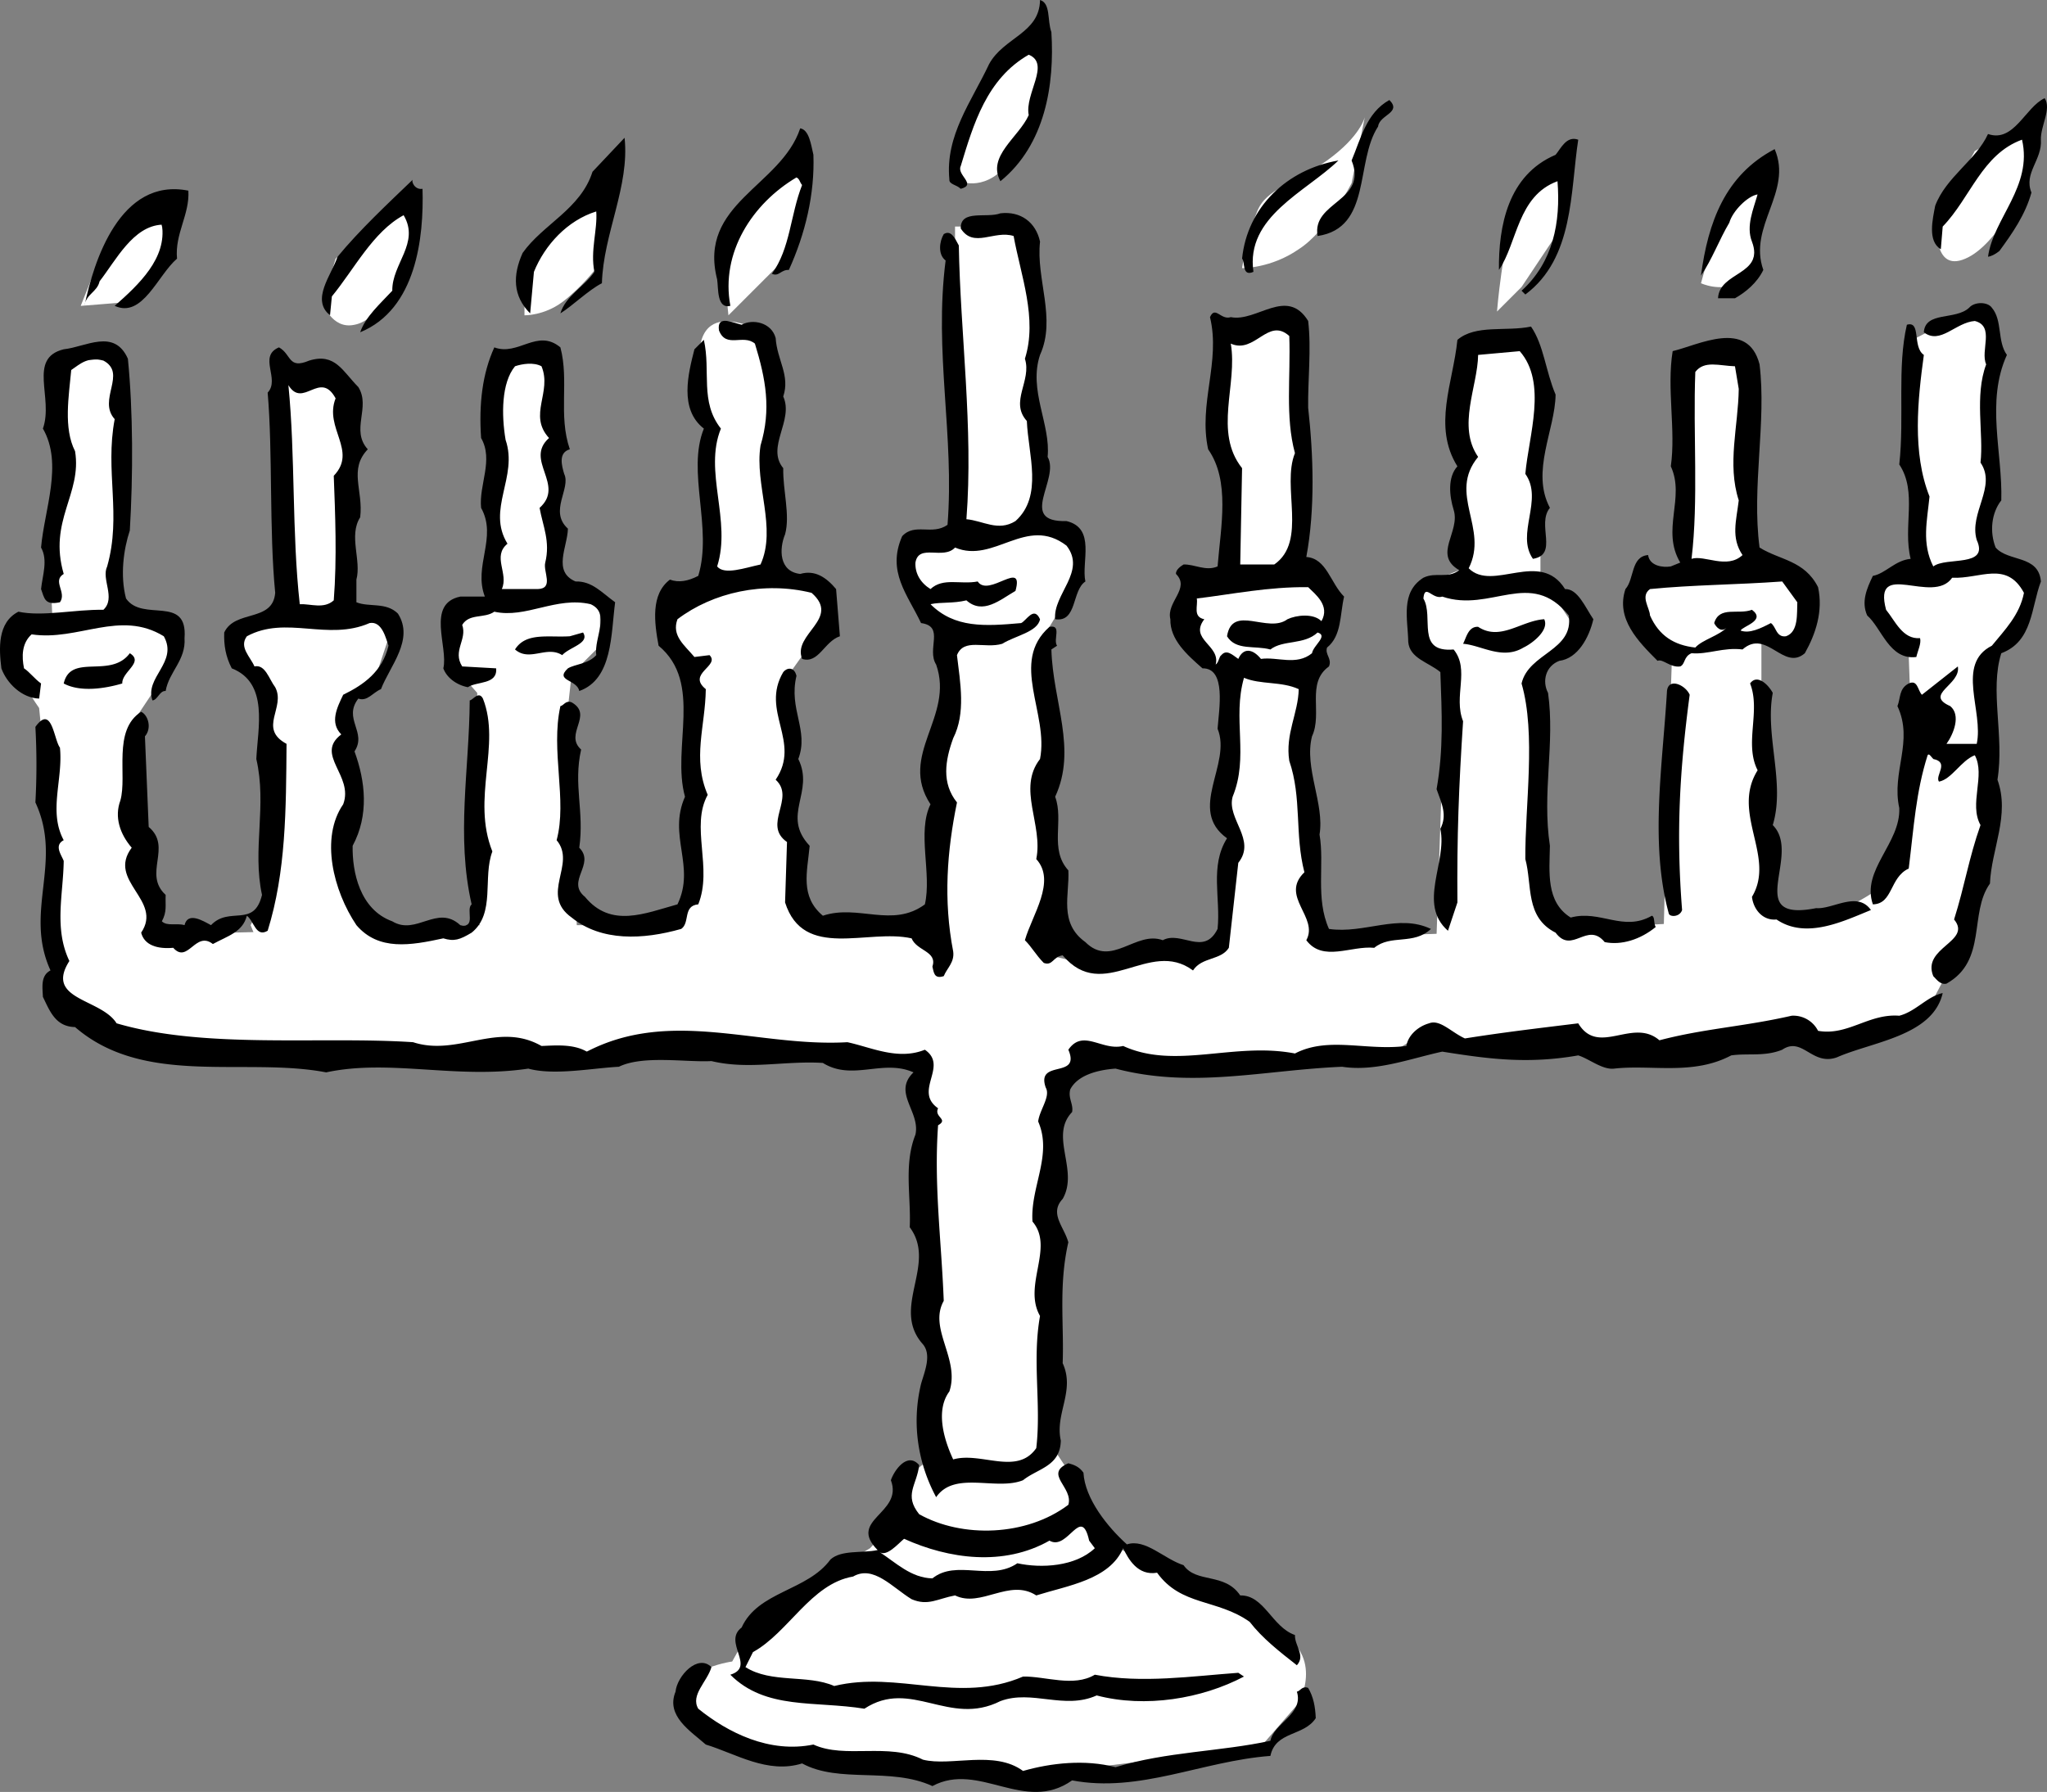
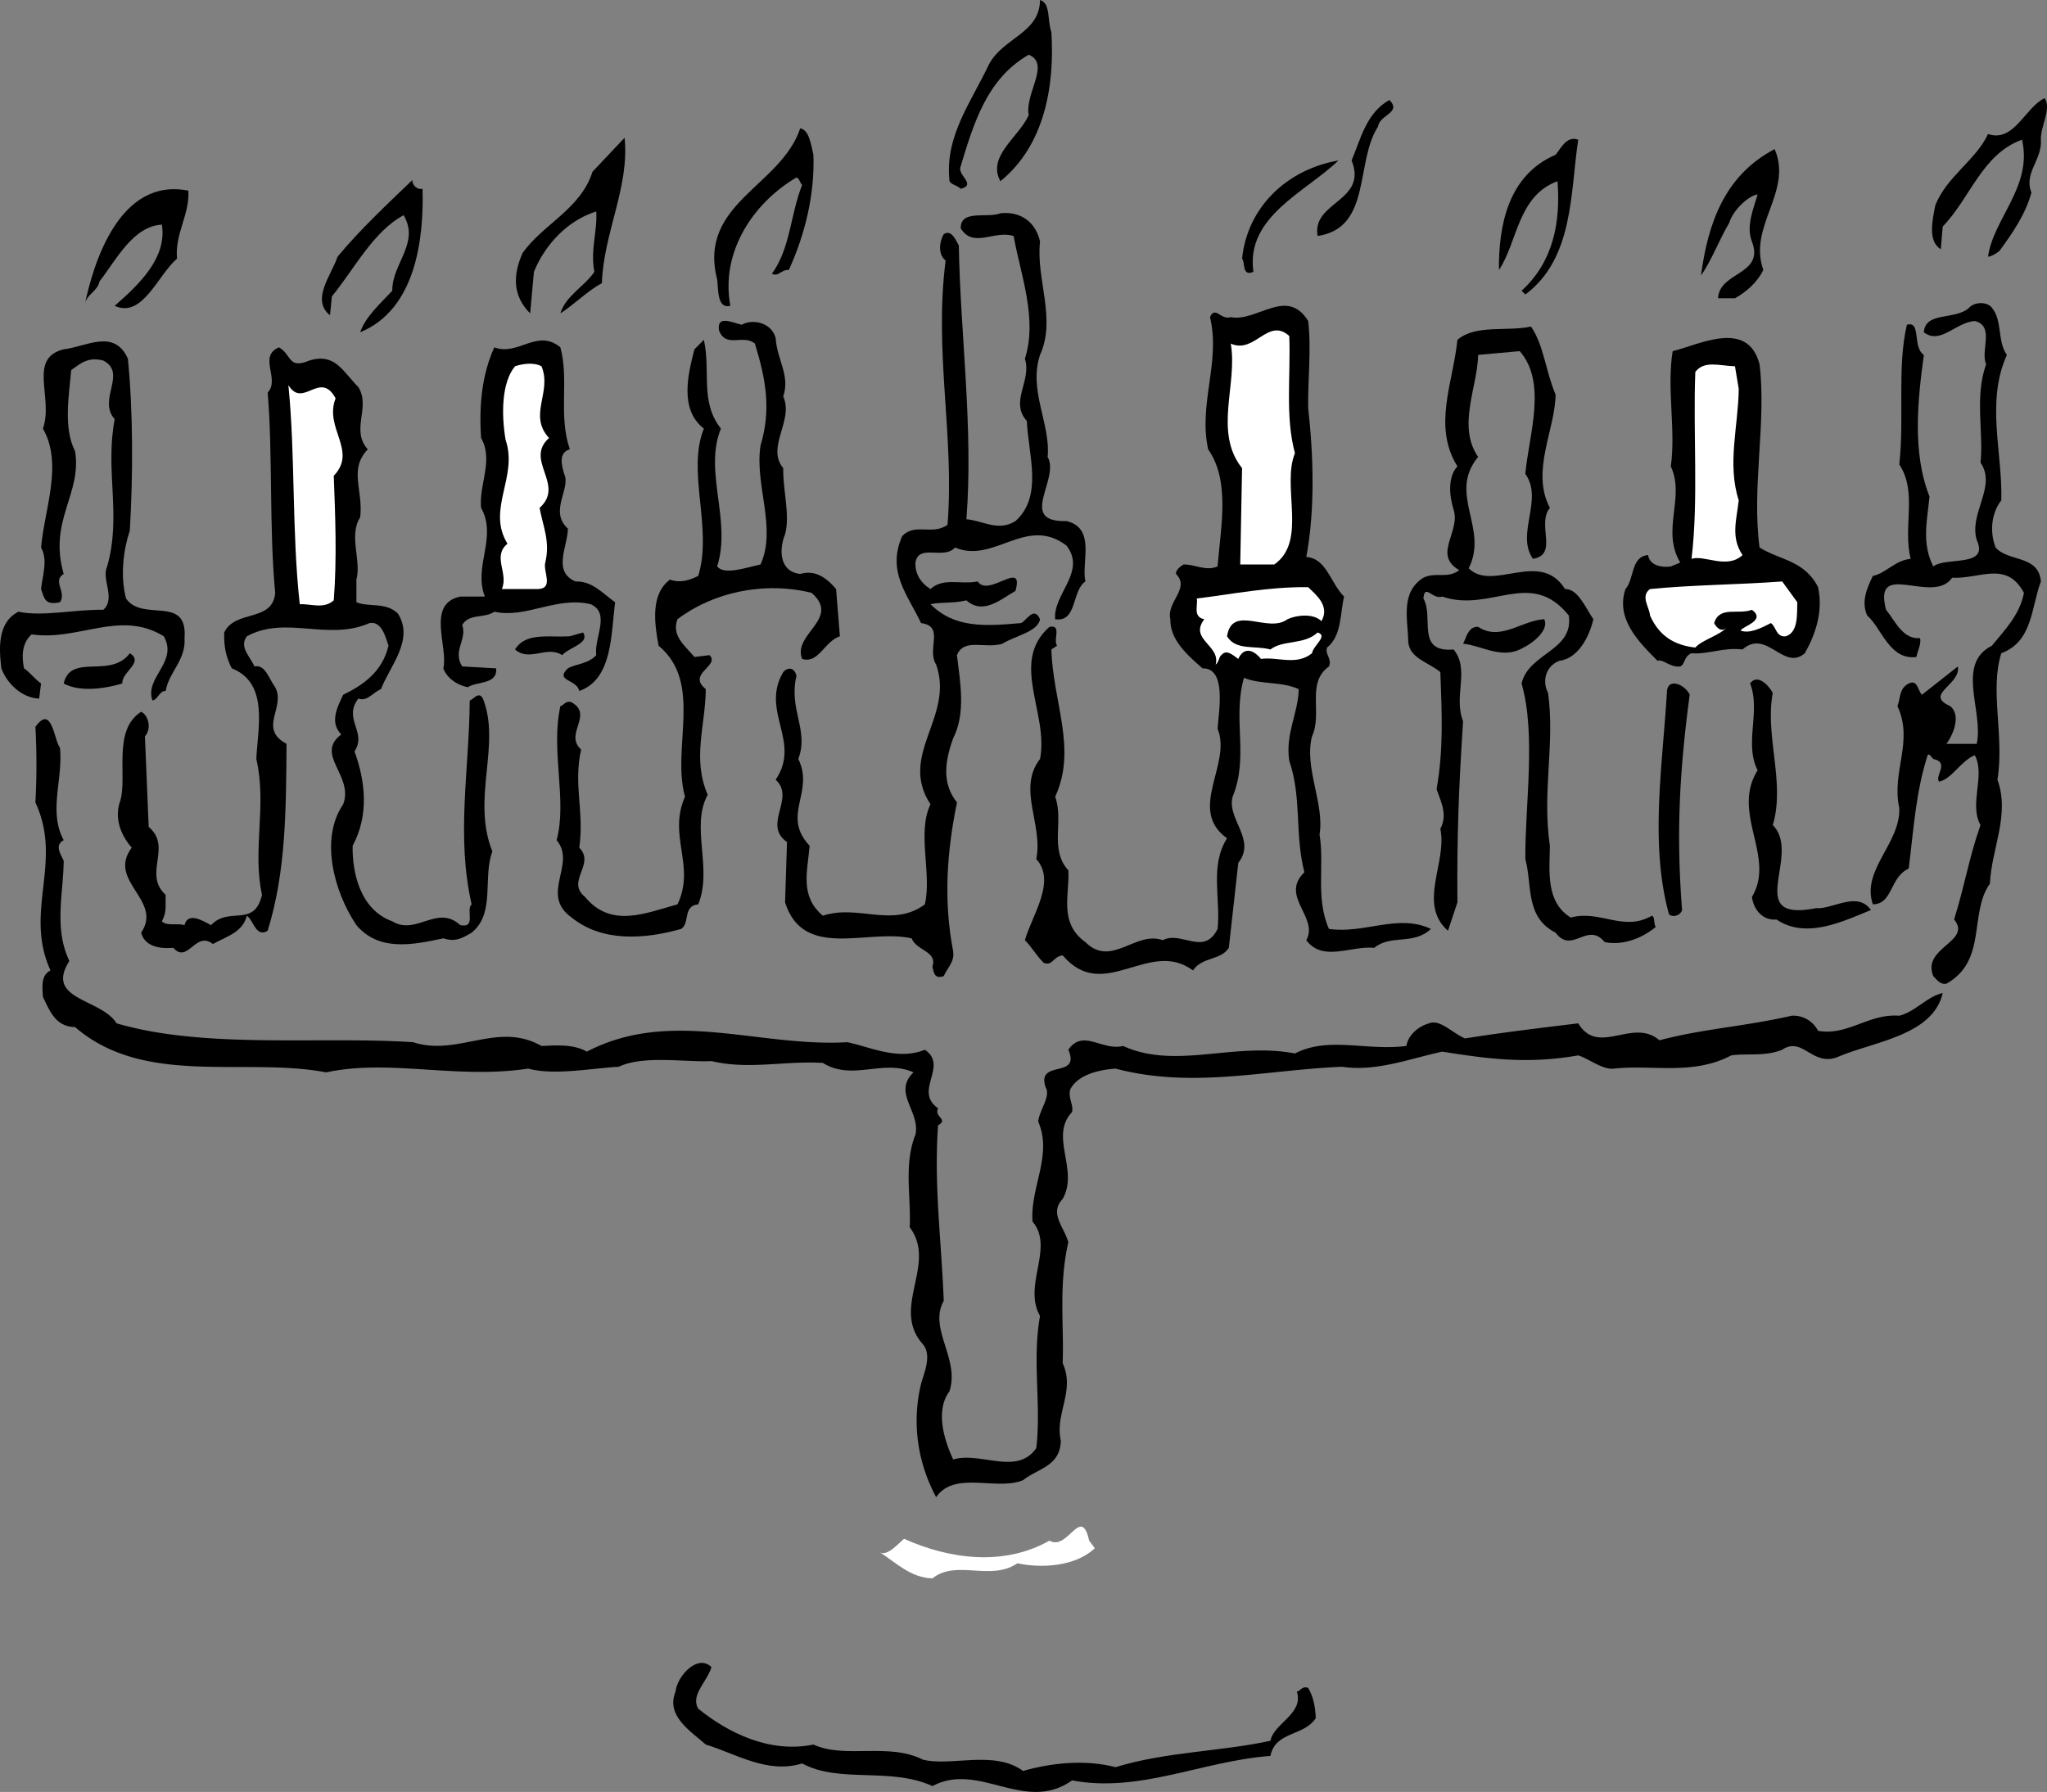
<svg xmlns="http://www.w3.org/2000/svg" width="108.396" height="94.908">
  <rect width="100%" height="100%" fill="#808080" stroke="none" />
-   <path fill="#fff" d="m6.272 32.2.3-7-.3-5.2-.7-1-2.3.2v4.3l-.7 4.5.2 4.7s-2.473.523-2.2 1.8c.227 1.223 1.5 3 1.5 3l.7 7 .5 8 3.8 2.5 10.7.7h15.3l6.2-.2 9.8.7.5 20.8-1.5 1.2-.8 2.5-1.2 1.3-2 1.2-4.3 3-1 1.8s-3.473.473-2.2 2.5c1.227 1.973 4.2 2.2 4.2 2.2l5.3.5 8 .8 4.7-.5 8-1 2-2.3s1.527-2.727-1.5-4c-2.973-1.227-8-4.2-8-4.2l-3.5-5.3v-18l1.5-3 5.3.8 11.2-.8 2-1.2 3 1 4-.5 6 1 5.8-1.3 2.2.8 5.3-2 2-3.8 1.5-6.7-.3-7.8s2.527-2.977 2-4c-.473-.977-1.7-2.2-1.7-2.2l-4 1-2 .7v2l1.5 2 .2 5.5s.277 5.273-1.7 6.8c-2.023 1.473-3.5 1.5-3.5 1.5l-12.8.7-14 .5-12 1.3-7.7-1.8-13-.2h-11.8l-5 .2-11.5.3-1.2-11.3 2-3-.3-2.2-2.5-.8m1.801-21.7-3 3.7-.8 2 2.5-.2 2.3-2.5-1-3m13.5-.3-3.8 3.5-.7 2.3s.476 1.473 1.7 1.2c1.276-.227 2.5-2.5 2.5-2.5l.8-3-.5-1.5m10.199-.5-4 3.8v3.2s1.027.023 2-.7c1.027-.777 1.8-1.8 1.8-1.8l.2-4.5m10.5-1.5s-3.473 2.773-3.7 4.5c-.273 1.773 0 4 0 4l2.7-2.7 1.3-3.5-.3-2.3m12.5-6.5s-1.223.273-2.7 3c-1.523 2.773-1.5 4.8-1.5 4.8s1.227.723 2.5-.5c1.227-1.277 2.2-5 2.2-5l-.5-2.3" />
-   <path fill="#fff" d="M18.772 32.7h-5.2l-1 1 1 2.3.7 3.2.3 7.3-1.3 2.5 1 2.5 5.5-1.3-1.7-4.2.7-4.3-.7-4.2 1.7-1.3 1-3-2-.5m12-1.5-6.5.8-.5 3 1.5 1.7-.2 12 2.7 2.3 2.8-1.3-.5-12.2.2-1.8 1.5-1.5v-2.5l-1-.5m9.801-13.5s-4.024-2.477-3.5 2c.476 4.523.5 10.8.5 10.8s-2.274.223-2.3 1.7c.026 1.523 1.3 3.8 1.3 3.8l.2 8.2-.5 3.3-2.2 3 8.7.5-.7-4.8-.5-10.2 2-2.8v-2.5l-2.3-.2-.7-12.8m10-5.7v16l-2.8 1 1.5 3 .8 2v4.5l-.5 2.5-.3 10.7 6.5 1-.5-11v-8l1.8-3-.3-2.2-2-1 .3-3.3-.5-3.5.5-4.7-.8-4h-3.7m21.699-5.8s-.223 1.023-2 2.3c-1.723 1.223-3.223 1.473-3.7 2.7-.523 1.273-.8 3-.8 3s1.527.023 3-1c1.527-.977 2.8-3.5 2.8-3.5l.7-3.5m-7 29.3-.5 7 .8 2-.8 2.2-.5 4.8h5.5l-1-11.3.3-5-3.8.3M82.772 8s-1.723.973-2.5 3c-.723 1.973-1 5.5-1 5.5l1.3-1.3 2-3 .2-4.2m-2 10-3 .5-.2 5.5-.3 6.2-2 .8-.5 2.7 1.8 1.3-.5 14.5 6.5 1.2-.8-3.7-.5-6v-5.5l2.3-2-2-3V20.2l-.8-2.2m12.301-9-1.8 1.7-1.2 4.3s.976.473 2 0c.976-.527 1-3 1-3V9m14.199-2.5-2.7 1.5-2 3.7s-.273 2.773 1.5 2c1.727-.727 3.2-4 3.2-4V6.5m-2.5 9.7-3.5 1.8.3 8.2v4.5l2.7 1.3 1-4v-5.5l.3-4.3-.8-2M88.573 33.7l-.3 9-.2 7.5 5.7-.2-.5-9v-8.5l-4.7 1.2" />
  <path d="M55.674 1.7c.176 2.773-.324 5.972-2.699 7.898-.726-1.325.973-2.325 1.5-3.5-.226-1.125 1.172-2.723 0-3.2-2.226 1.274-2.926 3.676-3.601 5.899-.227.476.875.976 0 1.203-.227-.227-.625-.227-.602-.5-.223-2.328 1.176-4.125 2.102-6.102.773-1.425 2.675-1.625 2.699-3.398.574.172.375 1.074.601 1.7m52.399 5.698c.074 1.075-.926 1.774-.5 2.801-.324 1.176-1.024 2.176-1.7 3.098-.226.176-.425.277-.6.3.276-2.023 2.374-3.722 1.8-6.199-2.125.774-2.723 3.075-4.2 4.602l-.1 1.2c-.724-.427-.423-1.626-.298-2.302.574-1.523 2.172-2.425 2.797-3.8 1.375.476 1.977-1.426 3-1.899.375.574-.223 1.473-.2 2.2M72.975 6.7c-1.226 1.874-.328 5.374-3.203 5.8-.324-1.828 2.676-1.828 1.8-4 .477-1.125.778-2.527 2-3.203.677.676-.523.777-.597 1.402M43.073 8.2c.074 2.073-.426 4.175-1.3 6.097-.423-.024-.524.375-.9.203.977-1.328.977-3.125 1.602-4.703-.125-.125-.125-.324-.3-.399-2.325 1.375-4.028 3.977-3.5 6.801-.727.176-.626-.926-.7-1.402-1.027-4.024 3.375-4.922 4.399-8 .476.078.574.875.699 1.402M31.874 15c-.727.375-1.524 1.172-2.2 1.598.274-.926 1.274-1.426 1.801-2.2-.226-1.125.172-2.226.098-3.199-1.524.473-2.723 1.774-3.3 3.2l-.2 2.199c-.926-.926-.926-2.024-.399-3.2 1.075-1.523 3.075-2.324 3.7-4.3l1.699-1.801c.277 2.578-1.125 5.078-1.2 7.703m51.7-7.602c-.426 2.774-.223 6.274-2.8 8.2l-.2-.2c1.676-1.523 2.074-3.625 1.902-5.8-2.125.777-2.125 3.277-3.101 4.699-.024-2.324.476-5.024 3-6.098.273-.324.574-1.027 1.199-.8m9.801 6.898c-.325.676-.926 1.176-1.5 1.5h-.899c.074-1.422 2.473-1.223 1.797-3-.324-.824.078-1.723.3-2.5-.523.078-1.323.875-1.5 1.5-.523.875-.925 1.976-1.5 2.8.376-2.824 1.278-5.324 3.903-6.699.973 2.274-1.426 4.075-.601 6.399M70.874 8.5c-1.727 1.672-4.926 2.973-4.5 5.898-.625.274-.426-.523-.602-.699.277-2.726 2.375-4.726 5.102-5.199m-48.5 1.5c.074 2.574-.325 6.375-3.301 7.598.277-.825 1.074-1.524 1.7-2.2-.024-1.425 1.476-2.523.6-4-1.624.875-2.624 2.875-3.8 4.301l-.098 1c-1.027-.824.074-2.125.399-3.101 1.175-1.426 2.675-2.825 4-4.098-.125.074.074.574.5.5m-12.399.098c.074 1.277-.726 2.277-.601 3.601-1.024.875-1.825 3.176-3.301 2.5 1.277-1.125 2.777-2.527 2.5-4.3-1.524.074-2.426 1.874-3.3 3-.126.574-.724.675-.798 1.3.473-2.324 1.875-6.824 5.5-6.101m45.098 2.699c-.223 1.976.875 4.078 0 6-.625 1.875.574 3.676.402 5.402.672 1.176-1.625 3.473 1 3.399 1.574.375.774 2.175 1 3.199-.726.476-.426 2.176-1.601 2-.125-1.324 1.675-2.524.601-3.899-2.125-1.625-3.828.977-5.902.102-.625.672-1.926-.227-2.098.797-.027.578.274 1.078.797 1.402.676-.625 1.578-.226 2.5-.402.578.875 2.477-1.223 2 .5-.824.476-1.723 1.277-2.598.5-.726.176-1.324.078-1.902.203 1.277 1.273 2.875 1.172 4.8 1 .278-.125.677-.926 1-.203-.124.676-1.323.875-2 1.3-.925.278-2.023-.324-2.398.602.176 1.473.473 3.074-.199 4.399-.426 1.175-.625 2.375.2 3.402-.528 2.574-.727 5.172-.2 7.898.074.575-.328.875-.5 1.301-.527.176-.527-.226-.601-.5.273-.824-.825-.824-1.102-1.5-2.324-.527-5.723 1.176-6.7-1.902l.102-3.2c-1.324-.925.473-2.324-.601-3.3 1.375-2.024-.824-3.625.402-5.7.172-.222.574-.324.7.2-.426 1.777.675 2.875.097 4.402.875 1.774-.922 2.973.602 4.598-.125 1.375-.524 2.676.699 3.703 1.875-.625 3.676.672 5.402-.602.375-1.625-.426-3.824.297-5.3-1.723-2.625 1.277-4.625.3-7.399-.523-.824.477-2.027-.8-2.199-.723-1.527-1.824-2.727-1-4.602.676-.726 1.578-.023 2.402-.601.375-4.723-.726-9.125-.101-14-.426-.324-.324-1.024-.098-1.399.375-.226.574.176.797.602.078 4.672.777 9.672.402 14.5.875.074 1.676.672 2.598.098 1.477-1.325.676-3.524.602-5.301-.926-1.024.273-2.125-.102-3.297.676-2.125-.223-4.426-.598-6.5-1.027-.328-2.125.672-2.8-.402-.024-1.024 1.375-.524 2.101-.801 1.074-.125 1.875.476 2.098 1.5m51.199 6c-1.125 2.476-.223 5.176-.297 7.703-.527.672-.625 1.672-.3 2.5.675.773 2.273.375 2.398 1.797-.524 1.375-.426 3.176-2.098 3.8-.625 1.977.172 4.376-.203 6.7.676 1.875-.324 3.676-.398 5.5-1.125 1.578-.125 4.078-2.301 5.3-.324.075-.524-.222-.7-.398-.624-1.527 2.075-1.824 1.102-3 .574-1.824.774-3.226 1.399-5-.625-1.125.273-2.625-.301-3.699-.723.273-1.223 1.273-1.899 1.398-.226-.324.575-1.023-.3-1.199-.125-.125-.227-.324-.301-.199-.625 1.973-.723 3.773-1 6-1.024.473-.824 1.875-1.899 1.898-.625-1.824 1.473-3.226 1.399-5.101-.426-1.922.777-3.524-.098-5.399.172-.425.074-.925.598-1.199.476-.226.476.375.699.598l1.902-1.5c.176.976-1.824 1.476-.402 2.101.578.477.176 1.477-.2 2h1.602c.375-1.726-1.125-4.226.801-5.199.672-.824 1.473-1.625 1.7-2.8-.926-1.727-2.325-.727-3.801-.801-1.024 1.476-4.227-1.024-3.5 1.699.476.578.875 1.578 1.8 1.5.075.277-.125.676-.199 1-1.426.176-1.828-1.524-2.601-2.2-.325-.722-.024-1.425.3-2.097.676-.125 1.176-.828 2-.902-.425-1.723.375-3.524-.601-5 .277-2.524-.125-5.125.402-7.399.774-.226.274 1.176.899 1.598-.325 2.375-.625 5.176.3 7.5-.125 1.277-.425 2.476.2 3.703.675-.527 2.976.074 2.3-1.402-.425-1.426 1.075-2.825.2-4.098.175-1.527-.325-3.527.3-5.203-.324-.723.473-2.024-.601-2.297-1.024.074-1.824 1.273-2.7.598.075-1.125 1.676-.625 2.4-1.301.276-.324.976-.324 1.202 0 .574.676.274 1.777.797 2.5" />
  <path d="M69.272 17c.176 1.473-.023 3.172 0 4.598.277 2.476.375 5.375-.098 7.902 1.075.074 1.274 1.375 2 2.098-.226.976-.125 2.074-.902 2.699-.125.375.277.578.102 1-1.227.875-.325 2.476-.899 3.703-.426 1.672.672 3.574.399 5.2.273 1.573-.227 3.374.5 5 1.875.273 3.675-.825 5.398 0-.922.874-2.125.273-3 1-1.223-.126-2.723.773-3.598-.403.676-1.223-1.425-2.324-.101-3.598-.524-2.027-.125-3.926-.801-5.902-.223-1.422.477-2.524.5-3.797-.922-.426-2.023-.227-2.898-.602-.625 2.176.273 4.176-.602 6.301-.324 1.176 1.277 2.274.3 3.5l-.5 4.5c-.425.676-1.425.473-1.898 1.2-2.324-1.727-4.726 1.773-6.902-.801-.523.074-.523.574-1 .402-.422-.426-.625-.828-1-1.203.375-1.324 1.676-3.125.602-4.297.375-1.828-1.024-3.727.199-5.3.476-2.427-1.625-5.126.5-7 .676-.126.176.675.402 1l-.3.198c.074 2.774 1.374 5.274.199 7.801.476 1.274-.325 2.774.699 3.899.074 1.277-.524 2.777.902 3.8 1.375 1.375 2.672-.625 4.098-.101.976-.524 2.176.875 2.902-.598.172-1.625-.426-3.324.5-4.8-2.125-1.524.274-3.926-.5-5.801.074-1.024.473-3.223-.8-3.2-.825-.726-1.727-1.523-1.7-2.601-.226-.922 1.074-1.625.297-2.399-.023-.226.277-.425.402-.5.575-.023 1.176.375 1.801.102.172-2.125.672-4.527-.5-6.203-.527-2.422.672-4.625.098-7 .277-.625.574.176 1.101 0 1.375.277 2.973-1.625 4.098.203m-28.199.898c.074 1.176.777 1.977.402 3.102.574 1.273-.926 2.672 0 3.797-.027 1.176.375 2.476.098 3.5-.324.777-.324 1.976.8 2.101.774-.226 1.376.176 1.9.801l.202 2.5c-.828.274-1.125 1.473-2 1.2-.527-1.325 2.074-2.126.5-3.5-2.527-.626-5.226-.024-7.101 1.398-.325.875.375 1.375.898 2l.8-.098c.575.574-1.222.973-.198 1.801-.024 1.973-.727 3.672.101 5.598-.926 1.675.274 3.875-.5 5.8-.828.075-.426.977-.902 1.301-2.024.574-4.223.676-5.8-.601-1.724-1.223.276-2.825-.798-4.098.574-2.125-.328-4.727.2-7.102.175-.023.273-.324.597-.199 1.176.676-.422 1.676.5 2.5-.422 1.875.176 3.274-.098 5.2.875.874-.726 1.773.301 2.601 1.375 1.672 3.172.875 4.899.398.976-2.023-.524-3.625.398-5.699-.723-2.625.977-6.027-1.398-8-.227-1.226-.426-2.726.601-3.5.473.176.973.074 1.5-.199.774-2.527-.625-5.527.297-7.8-1.324-1.028-.824-2.927-.5-4.2l.5-.5c.375 1.672-.223 3.273.902 4.7-.925 2.273.575 4.874-.199 7.3.375.473 1.473.074 2.297-.102.875-1.925-.324-4.226 0-6.3.578-1.926.277-3.524-.297-5.399-.625-.527-1.527.274-1.902-.699-.125-.828.676-.426 1.199-.3.578-.325 1.578-.126 1.8.698m41.302 3c-.024 1.875-1.325 4.075-.301 6-.723.875.476 2.477-.899 2.7-.925-1.325.575-3.125-.402-4.5.176-2.024 1.176-4.825-.297-6.5l-2.203.199c-.023 1.676-1.125 3.777 0 5.402-1.625 1.973.578 3.774-.5 5.899 1.277 1.277 3.777-1.024 5.102 1.101.675-.027 1.074.973 1.5 1.598-.227.976-.825 2.078-1.801 2.203-.723.273-.926 1.074-.598 1.7.375 2.675-.328 5.273.098 8.097-.024 1.375-.223 2.976 1.101 3.8 1.575-.425 2.774.778 4.301-.097.172.074.074.375.2.598-.825.675-1.825.976-2.7.8-.926-1.125-1.726.676-2.601-.5-1.625-.824-1.227-2.523-1.602-3.898-.023-2.828.578-6.625-.2-9.3.376-1.626 2.778-1.727 2.5-3.602-2.023-2.524-4.124-.125-6.698-1-.524.175-.926-.723-1 .101.574.973-.426 2.875 1.601 2.7.875 1.074-.027 2.476.5 3.8-.226 3.473-.328 6.074-.3 9.598l-.5 1.5c-1.626-1.422-.028-3.625-.403-5.399.375-.726.078-1.324-.2-2.101.376-2.125.278-4.024.2-6.2-.625-.523-1.625-.722-1.7-1.597-.023-1.227-.425-2.625.802-3.402.675-.325 1.273.074 1.898-.399-1.422-.824.078-2.027-.297-3.199-.226-.727-.328-1.727.2-2.3-1.325-2.126-.227-4.427 0-6.7.972-.828 2.574-.426 3.898-.703.676.976.777 2.375 1.3 3.601" />
  <path fill="#fff" d="M68.272 17.797c.078 2.176-.223 4.277.3 6.203-.722 1.773.677 4.672-1.097 5.898h-1.8l.097-5.101c-1.523-1.922-.223-4.422-.598-6.598 1.274.574 1.973-1.426 3.098-.402" />
  <path d="M6.772 19c.277 2.773.277 6.172.102 9.098-.325.976-.524 2.375-.2 3.601.875 1.274 3.274-.226 3.098 2.098.078 1.176-.824 1.777-1 2.8-.324-.023-.422.477-.7.5-.425-1.222 1.376-2.023.602-3.398-2.324-1.426-4.527.274-7-.101-.527.476-.527 1.175-.402 1.8.277.176.578.575.902.801L2.073 37c-.926-.027-1.723-.828-2-1.602-.125-1.023-.223-2.425.902-3 1.274.274 2.973-.125 4.5-.101.672-.625-.125-1.625.2-2.297.773-2.727-.126-5.027.398-7.8-.926-1.028.676-2.427-.598-3.102-.828-.223-1.226.175-1.703.5-.125 1.375-.422 3.074.203 4.3.375 2.274-1.426 3.676-.601 6.5-.625.375.175.977-.2 1.5-.824.176-.824-.226-1-.699.075-.726.375-1.527 0-2.199.176-2.027 1.176-4.426.098-6.3.578-1.626-.824-3.727 1.102-4.2 1.175-.125 2.675-1.125 3.398.5m22.902-.602c.473 1.774-.125 3.575.5 5.399-.625.176-.425.875-.3 1.3.375.778-.825 1.977.199 2.903-.024.973-.824 2.273.402 2.797.875-.024 1.375.578 2.098 1.101-.223 1.676-.125 4.075-1.899 4.7-.125-.625-1.324-.524-.601-1.2.375-.226 1.074-.226 1.5-.699-.125-.926.777-2.226-.3-2.699-1.825-.426-3.423.773-5.099.398-.527.375-1.324.075-1.699.7.274.777-.527 1.375 0 2.199l1.797.101c.078.875-1.023.676-1.5 1-.625-.125-1.125-.523-1.297-1 .274-1.125-.926-3.425.899-3.8h1.3c-.625-1.625.676-3.125-.199-4.7-.125-1.226.672-2.523 0-3.699-.125-1.824.074-3.426.7-4.8 1.273.476 2.273-1.024 3.5 0m63.499.898c.375 3.078-.425 6.476 0 9.703 1.075.672 2.375.672 3.098 2.098.277 1.277-.125 2.476-.7 3.5-1.124.976-2.023-1.325-3.3-.2-1.023-.125-1.824.274-2.7.2-.425.175-.323.574-.597.699-.527.078-.926-.422-1.203-.297-1.023-1.027-2.223-2.227-1.7-3.8.477-.528.278-1.727 1.2-1.802.078.575.777.676 1.203.602l.5-.203c-1.027-1.723.274-3.422-.5-5.098.274-1.926-.226-4.125.098-6.101 1.375-.325 3.976-1.723 4.601.699" />
  <path d="M16.374 19.098c1.375-.426 1.773.574 2.601 1.402.672 1.074-.426 2.273.5 3.297-1.027 1.078-.226 2.176-.402 3.601-.625.977.074 2.274-.2 3.301v1.2c.676.273 1.575-.024 2.2.601.875 1.375-.426 2.773-.899 4-.425.172-.726.672-1.199.5-.828 1.074.473 1.773-.203 2.797.578 1.578.777 3.375-.098 5-.027 1.375.375 3.375 2.098 4 1.277.777 2.375-.922 3.602.203.875.172.273-.828.601-1.102-.828-3.625-.125-7.125-.101-10.8.175-.024.476-.524.699-.098.976 2.473-.625 5.273.5 8.098-.524 1.375.176 3.277-1.098 4.3-.625.375-.926.477-1.5.301-1.726.375-3.426.676-4.601-.699-1.227-1.828-1.926-4.625-.7-6.402.575-1.524-1.527-2.625-.101-3.7-.625-.625-.223-1.425.101-2.101 1.075-.524 2.075-1.223 2.399-2.598-.125-.324-.324-1.324-1-1.199-2.223.973-4.426-.426-6.5.7-.426.573.176 1.073.402 1.597.574-.125.774.676 1.098 1.101.574 1.075-.926 2.176.601 3-.027 3.477-.027 6.774-1 9.899-.625.375-.726-.524-1.101-.797-.223.875-1.024 1.074-1.8 1.5-.923-.727-1.325 1.074-2.099.2-.824.073-1.527-.126-1.699-.802 1.172-1.726-1.828-2.726-.5-4.5-.625-.726-.926-1.625-.601-2.5.375-1.324-.426-3.726 1.101-4.699.375.176.574.875.2 1.301l.199 4.797c1.273 1.078-.325 2.476.898 3.601-.023.575.078.875-.2 1.399.278.277.778.078 1.2.203.176-.727.977-.227 1.402 0 .973-1.027 2.274.172 2.7-1.602-.524-2.425.273-4.726-.301-7.199.074-1.625.676-4.027-1.3-4.8-.325-.626-.423-1.227-.4-1.899.575-1.227 2.575-.527 2.7-2.102-.324-3.324-.125-7.425-.399-10.601.676-.723-.527-1.922.598-2.399.676.375.477 1.176 1.602.7" />
  <path fill="#fff" d="M28.674 19.398c.575 1.375-.726 2.575.399 3.801-1.324 1.176.875 2.473-.5 3.7.176.976.574 1.773.3 2.898-.124.476.477 1.375-.398 1.402h-1.902c.375-.824-.524-1.726.3-2.402-1.124-1.824.575-3.524-.1-5.5-.224-1.324-.224-3.024.5-3.899.374-.125.976-.226 1.401 0m63.399 1.2c-.024 1.976-.625 3.976 0 5.902-.125 1.074-.426 1.973.2 2.898-.825.774-2.024-.023-2.7.2.375-3.125.074-6.625.2-9.899.476-.625 1.276-.324 2.1-.3l.2 1.199m-74.301.5c-.625 1.574 1.176 2.777-.098 4.101.075 1.973.176 4.375 0 6.598-.527.476-1.226.176-1.8.203-.426-3.828-.227-7.828-.602-11.602.777 1.274 1.676-.824 2.5.7m77.402 10.8c-.027.575.075 1.575-.601 1.801-.524.074-.524-.527-.8-.699-.524.273-1.126.574-1.599.398.075-.226 1.375-.523.598-1.101-.723.277-1.723-.223-2 .703.078.172.375.574.703.2-.426.472-1.328.675-1.703 1.097-1.125-.125-1.922-.625-2.398-1.7-.024-.425-.524-1.023 0-1.398 2.273-.226 4.574-.226 7-.402l.8 1.101m-25.199 1c-.426-.425-1.328-.324-1.8-.101-1.028.777-2.926-.824-3.2.902.473.774 1.473.473 2.297.7.676-.524 1.777-.227 2.5-.899.578.172-.223.672-.297 1.098-.828.675-1.828.175-2.703.3-.422-.523-.922-.625-1.2 0-.323-.226-.624-.523-.898-.199-.125.074-.125.375-.3.5.273-1.027-1.426-1.324-.602-2.402-.625-.125-.324-.723-.398-1.098 1.875-.226 3.773-.625 5.898-.601.375.375 1.176.976.703 1.8" />
  <path d="M81.772 32.797c.277.578-.625 1.277-1.098 1.5-1.125.676-2.226-.125-3.199-.2.172-.324.274-.925.797-.898 1.176.774 2.277-.324 3.5-.402m-52 1.903c-.824-.528-1.723.374-2.5-.302.578-.925 1.777-.625 2.902-.699l.7-.199c.375.574-.727.773-1.102 1.2M6.475 36.2c-.926.273-2.226.472-3.101 0 .375-1.626 2.476-.227 3.5-1.602.773.476-.426.976-.399 1.601m87.399.501c-.426 2.273.675 4.773 0 7 1.574 1.573-1.625 5.175 2.3 4.398.875.074 2.176-.926 2.899.101-1.426.574-3.426 1.574-5 .5-.723.074-1.223-.527-1.3-1.199 1.276-2.125-1.126-4.426.3-6.703-.723-1.422.176-3.125-.399-4.598.375-.527.973.074 1.2.5m-4.399.098c-.527 3.976-.726 7.277-.402 11.402-.125.375-.625.375-.7.2-1.023-3.727-.324-7.926-.1-11.801.077-.723.976-.325 1.202.199M3.174 39.598c.176 1.675-.625 3.375.2 4.902-.524.273-.125.773 0 1.098-.024 1.777-.524 3.574.3 5.3-1.324 2.075 1.676 1.977 2.5 3.301 4.676 1.375 10.774.676 15.7 1 2.375.774 4.476-1.125 6.8.2.676-.024 1.676-.126 2.399.3 4.476-2.324 9.074-.226 13.8-.5 1.274.274 2.676.973 4.102.399 1.274.875-.625 2.175.7 3.101-.227.473.574.574 0 .899-.227 3.175.175 6.074.3 9.3-.828 1.477.875 3.075.297 4.801-.723.973-.324 2.473.203 3.598 1.473-.422 3.375.875 4.399-.598.273-2.324-.227-4.625.199-7-.926-1.625.777-3.625-.399-5-.125-1.824 1.075-3.527.301-5.3.074-.626.672-1.325.399-1.801-.524-1.524 1.875-.426 1.199-2 .777-1.125 1.777.074 2.902-.2 2.774 1.274 5.875-.226 9.098.399 1.777-.922 3.777-.125 5.902-.399.074-.523.574-1.023 1.2-1.199.574-.226 1.175.473 1.898.801 2.074-.328 3.777-.527 6-.8 1.074 1.773 2.875-.325 4.3.898 2.376-.625 4.477-.723 7-1.301a1.467 1.467 0 0 1 1.4.8c1.577.278 2.675-.925 4.3-.8.875-.223 1.476-1.024 2.3-1.2-.523 2.278-3.726 2.575-5.6 3.403-1.325.473-1.825-1.125-2.9-.402-.925.375-1.824.175-2.699.3-2.027 1.075-4.226.477-6.199.7-.625.074-1.328-.524-1.902-.7-2.723.477-4.824.176-7.2-.199-1.726.375-3.523 1.074-5.3.801-4.125.172-7.926 1.172-12 .098-1.024.074-2.024.375-2.399 1.101-.125.473.176.774.098 1.2-1.223 1.273.375 3.074-.5 4.601-.723.773.078 1.473.3 2.297-.523 2.277-.222 4.375-.3 6.402.676 1.473-.422 2.676-.098 4.098-.027 1.375-1.226 1.476-2 2.101-1.425.575-3.625-.523-4.601.899-.926-1.723-1.324-3.824-.8-6 .175-.625.577-1.524.1-2.098-1.726-1.926.774-4.226-.699-6.199.075-1.625-.324-3.328.301-4.902.274-1.223-1.226-2.223-.101-3.301-1.625-.723-3.227.476-4.801-.5-2.024-.125-3.926.375-5.899-.098-1.324.074-3.625-.324-4.902.301-1.422.074-3.422.473-4.797.098-3.828.574-7.328-.524-10.703.199-4.324-.824-9.625.777-13.297-2.399-1.027-.023-1.328-.824-1.703-1.601-.023-.524-.125-1.125.402-1.399-1.425-3.125.676-5.726-.8-8.898a35.964 35.964 0 0 0 0-4c.875-1.227.976.672 1.3 1.098" />
-   <path d="M48.674 77.598c-.125 1.074-.824 1.574 0 2.601 2.274 1.274 5.676 1.176 7.899-.5.277-.926-1.324-1.625 0-2.199.277.074.574.172.8.5.075 1.375 1.274 2.875 2.301 3.797.973-.324 1.973.777 3 1.101.676.977 2.176.375 3 1.602 1.274-.027 1.676 1.672 2.899 2.098-.024.574.574 1.074.101 1.601-.925-.726-1.824-1.426-2.5-2.3-1.726-1.227-3.625-.825-4.902-2.602-1.023.176-1.523-.723-1.797-1.297-.726 1.672-2.926 1.973-4.601 2.5-1.426-.926-2.926.672-4.301 0-.926.172-1.426.574-2.3.2-1.024-.626-2.024-1.825-3.099-1.2-2.226.375-3.425 2.973-5.3 4l-.399.797c1.375.875 3.274.375 4.7 1 3.374-.824 6.574.976 10-.5 1.175-.024 2.675.578 3.8-.098 2.473.473 5.172.074 7.598-.101l.3.199c-2.226 1.176-5.226 1.676-7.8 1-1.723.777-3.426-.324-5.098.3-2.726 1.376-4.726-1.222-7.203.403-2.625-.426-5.223.074-7.098-1.8 1.375-.427-.425-1.727.598-2.5.875-1.927 3.477-1.927 4.703-3.602.574-.524 1.672-.325 2.5-.5-1.625-1.625 1.375-1.926.7-3.7.175-.523.874-1.523 1.5-.8" />
  <path fill="#fff" d="M57.975 82c-1.027.973-2.828 1.074-4.101.797-1.426.976-3.227-.223-4.5.8-1.125-.023-1.926-.824-2.801-1.398.375.274.976-.426 1.3-.699 2.376 1.074 5.274 1.473 7.7.098.976.574 1.676-1.926 2.101 0l.301.402" />
  <path d="M37.674 88.297c-.226.777-1.125 1.476-.699 2.203 1.574 1.273 3.774 2.375 6.098 1.898 1.676.774 3.976-.125 5.8.801 1.477.375 3.774-.527 5.301.598 1.473-.422 3.274-.625 4.899-.2 2.676-.824 5.574-.824 8.2-1.398.175-.926 1.776-1.426 1.401-2.601.176-.024.274-.325.598-.2.277.477.375.977.402 1.602-.625.973-2.125.672-2.402 2-3.625.273-6.922 1.973-10.5 1.297-2.523 1.777-4.922-1.024-7.398.3-2.227-1.023-4.926-.124-6.899-1.199-1.828.575-3.527-.523-5.101-1-.825-.726-2.125-1.523-1.602-2.8.078-.825 1.176-2.024 1.902-1.301" />
</svg>